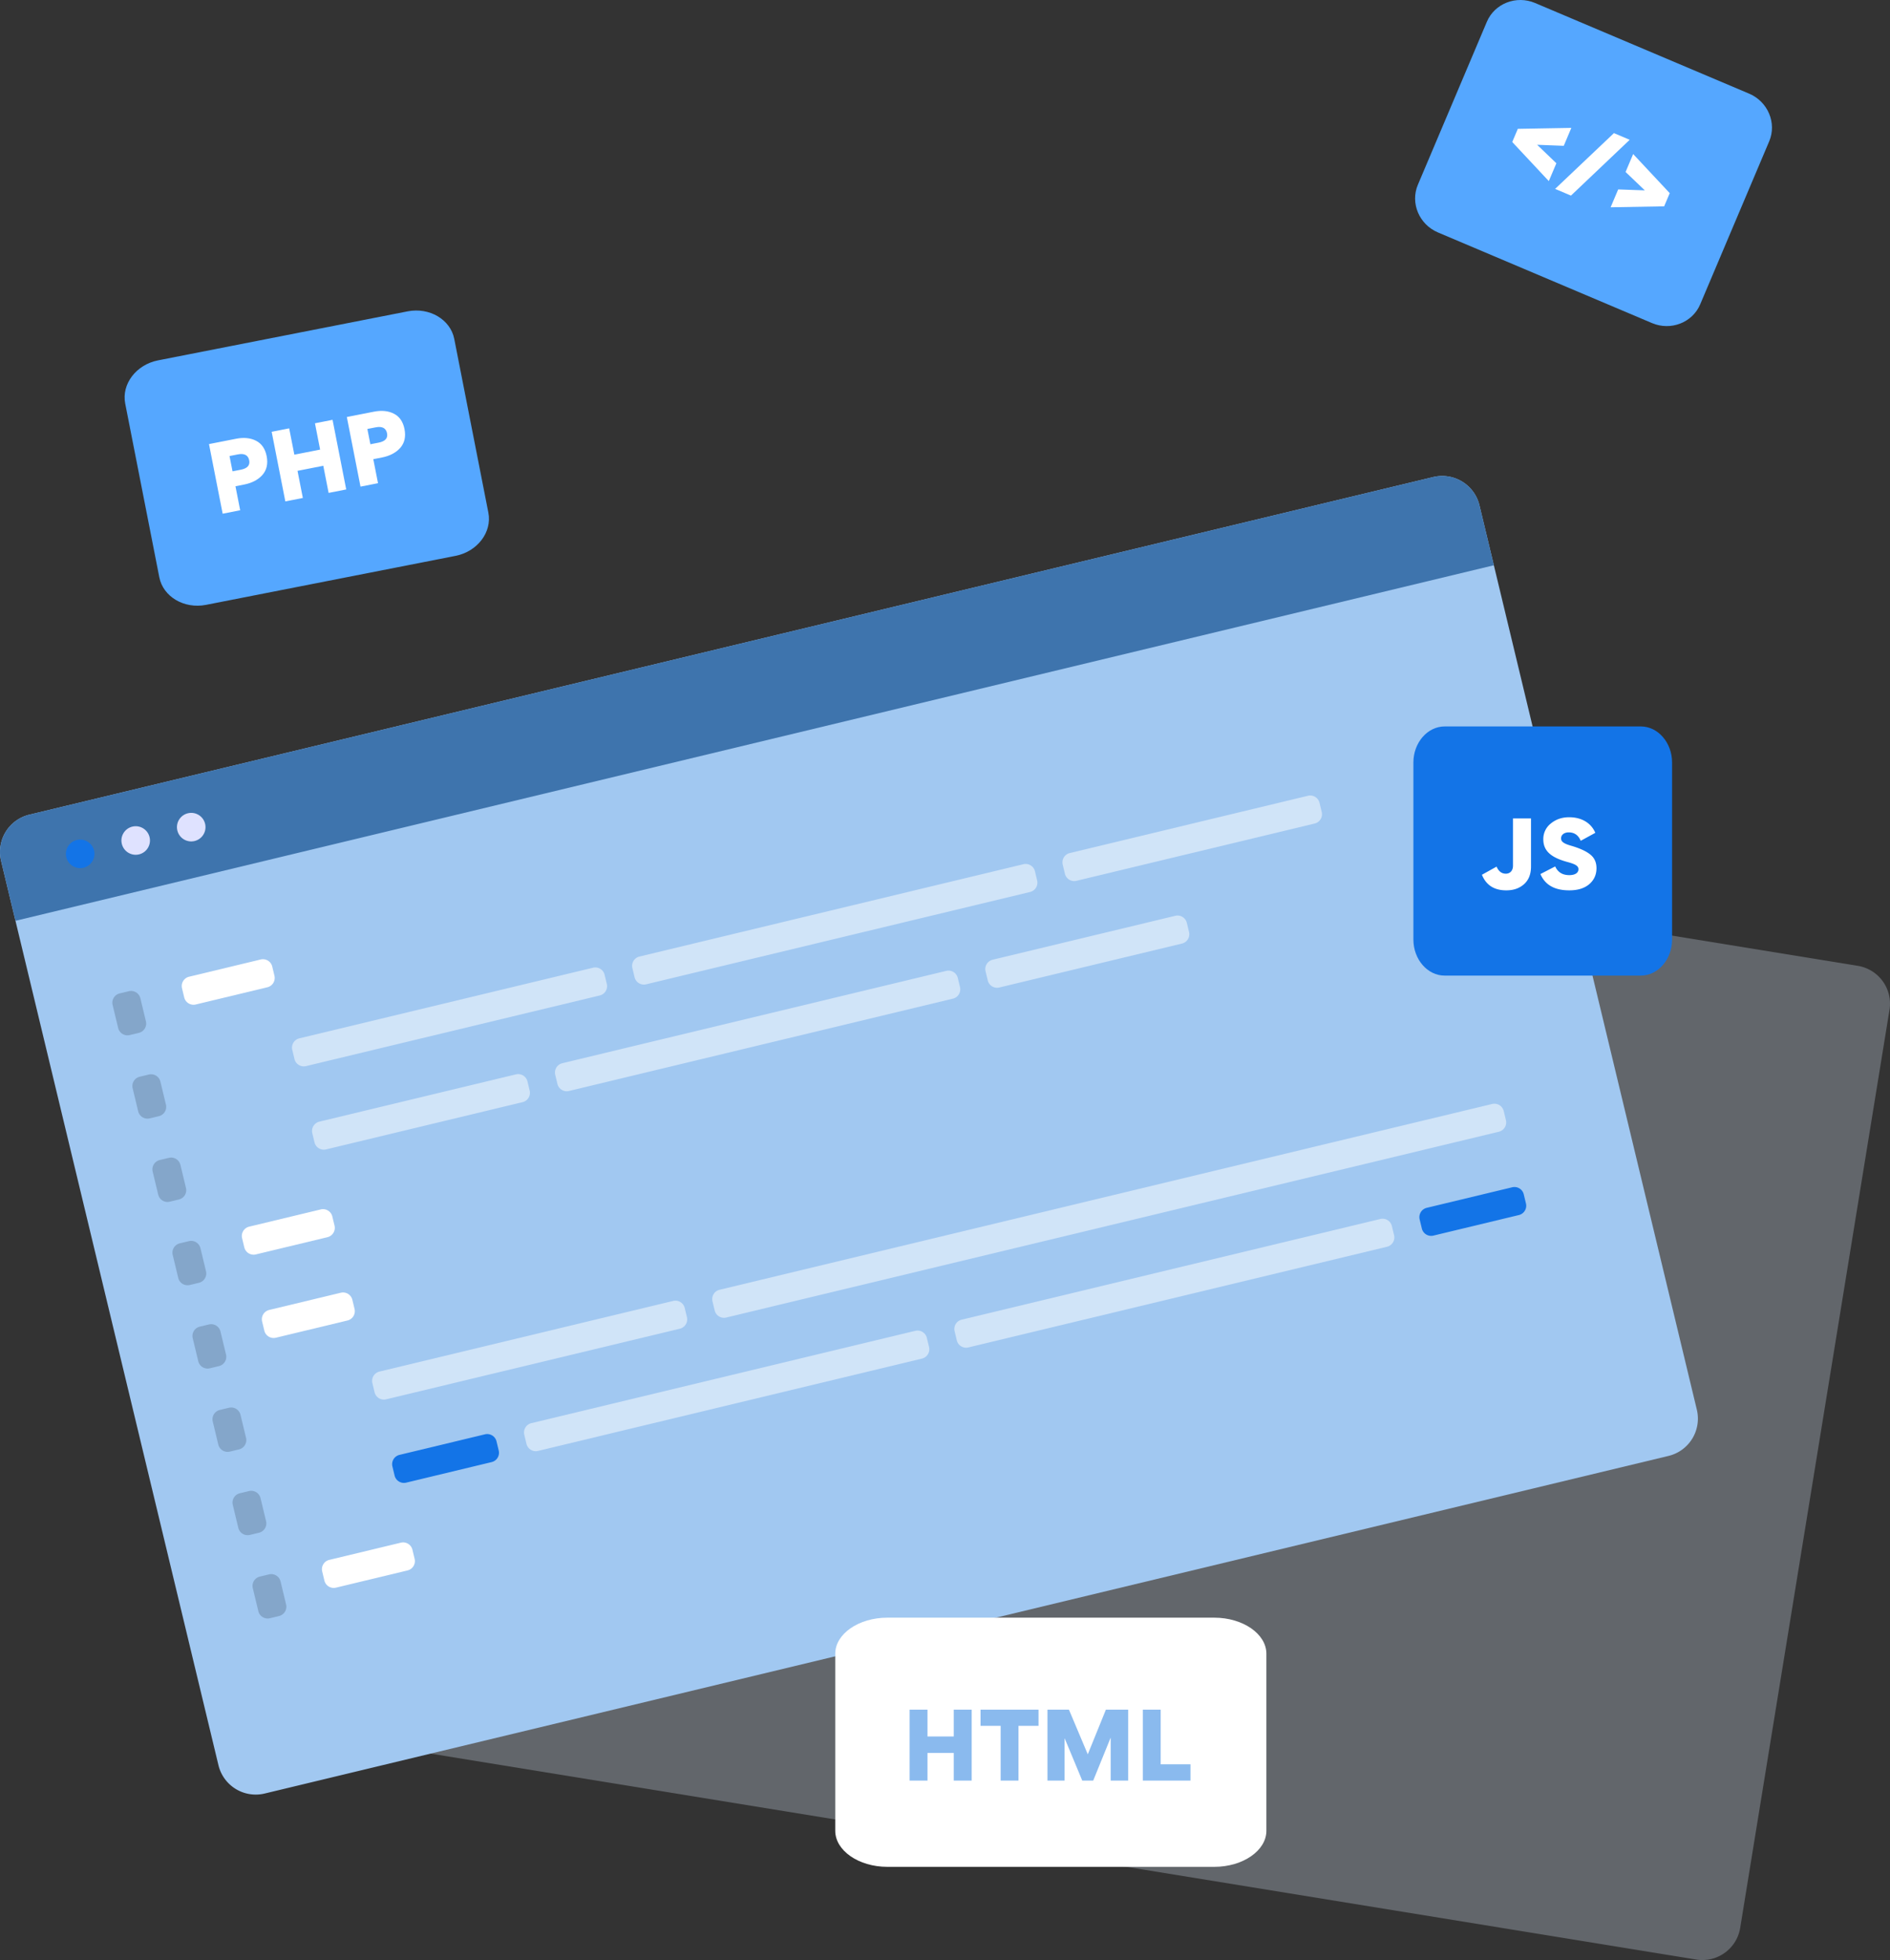
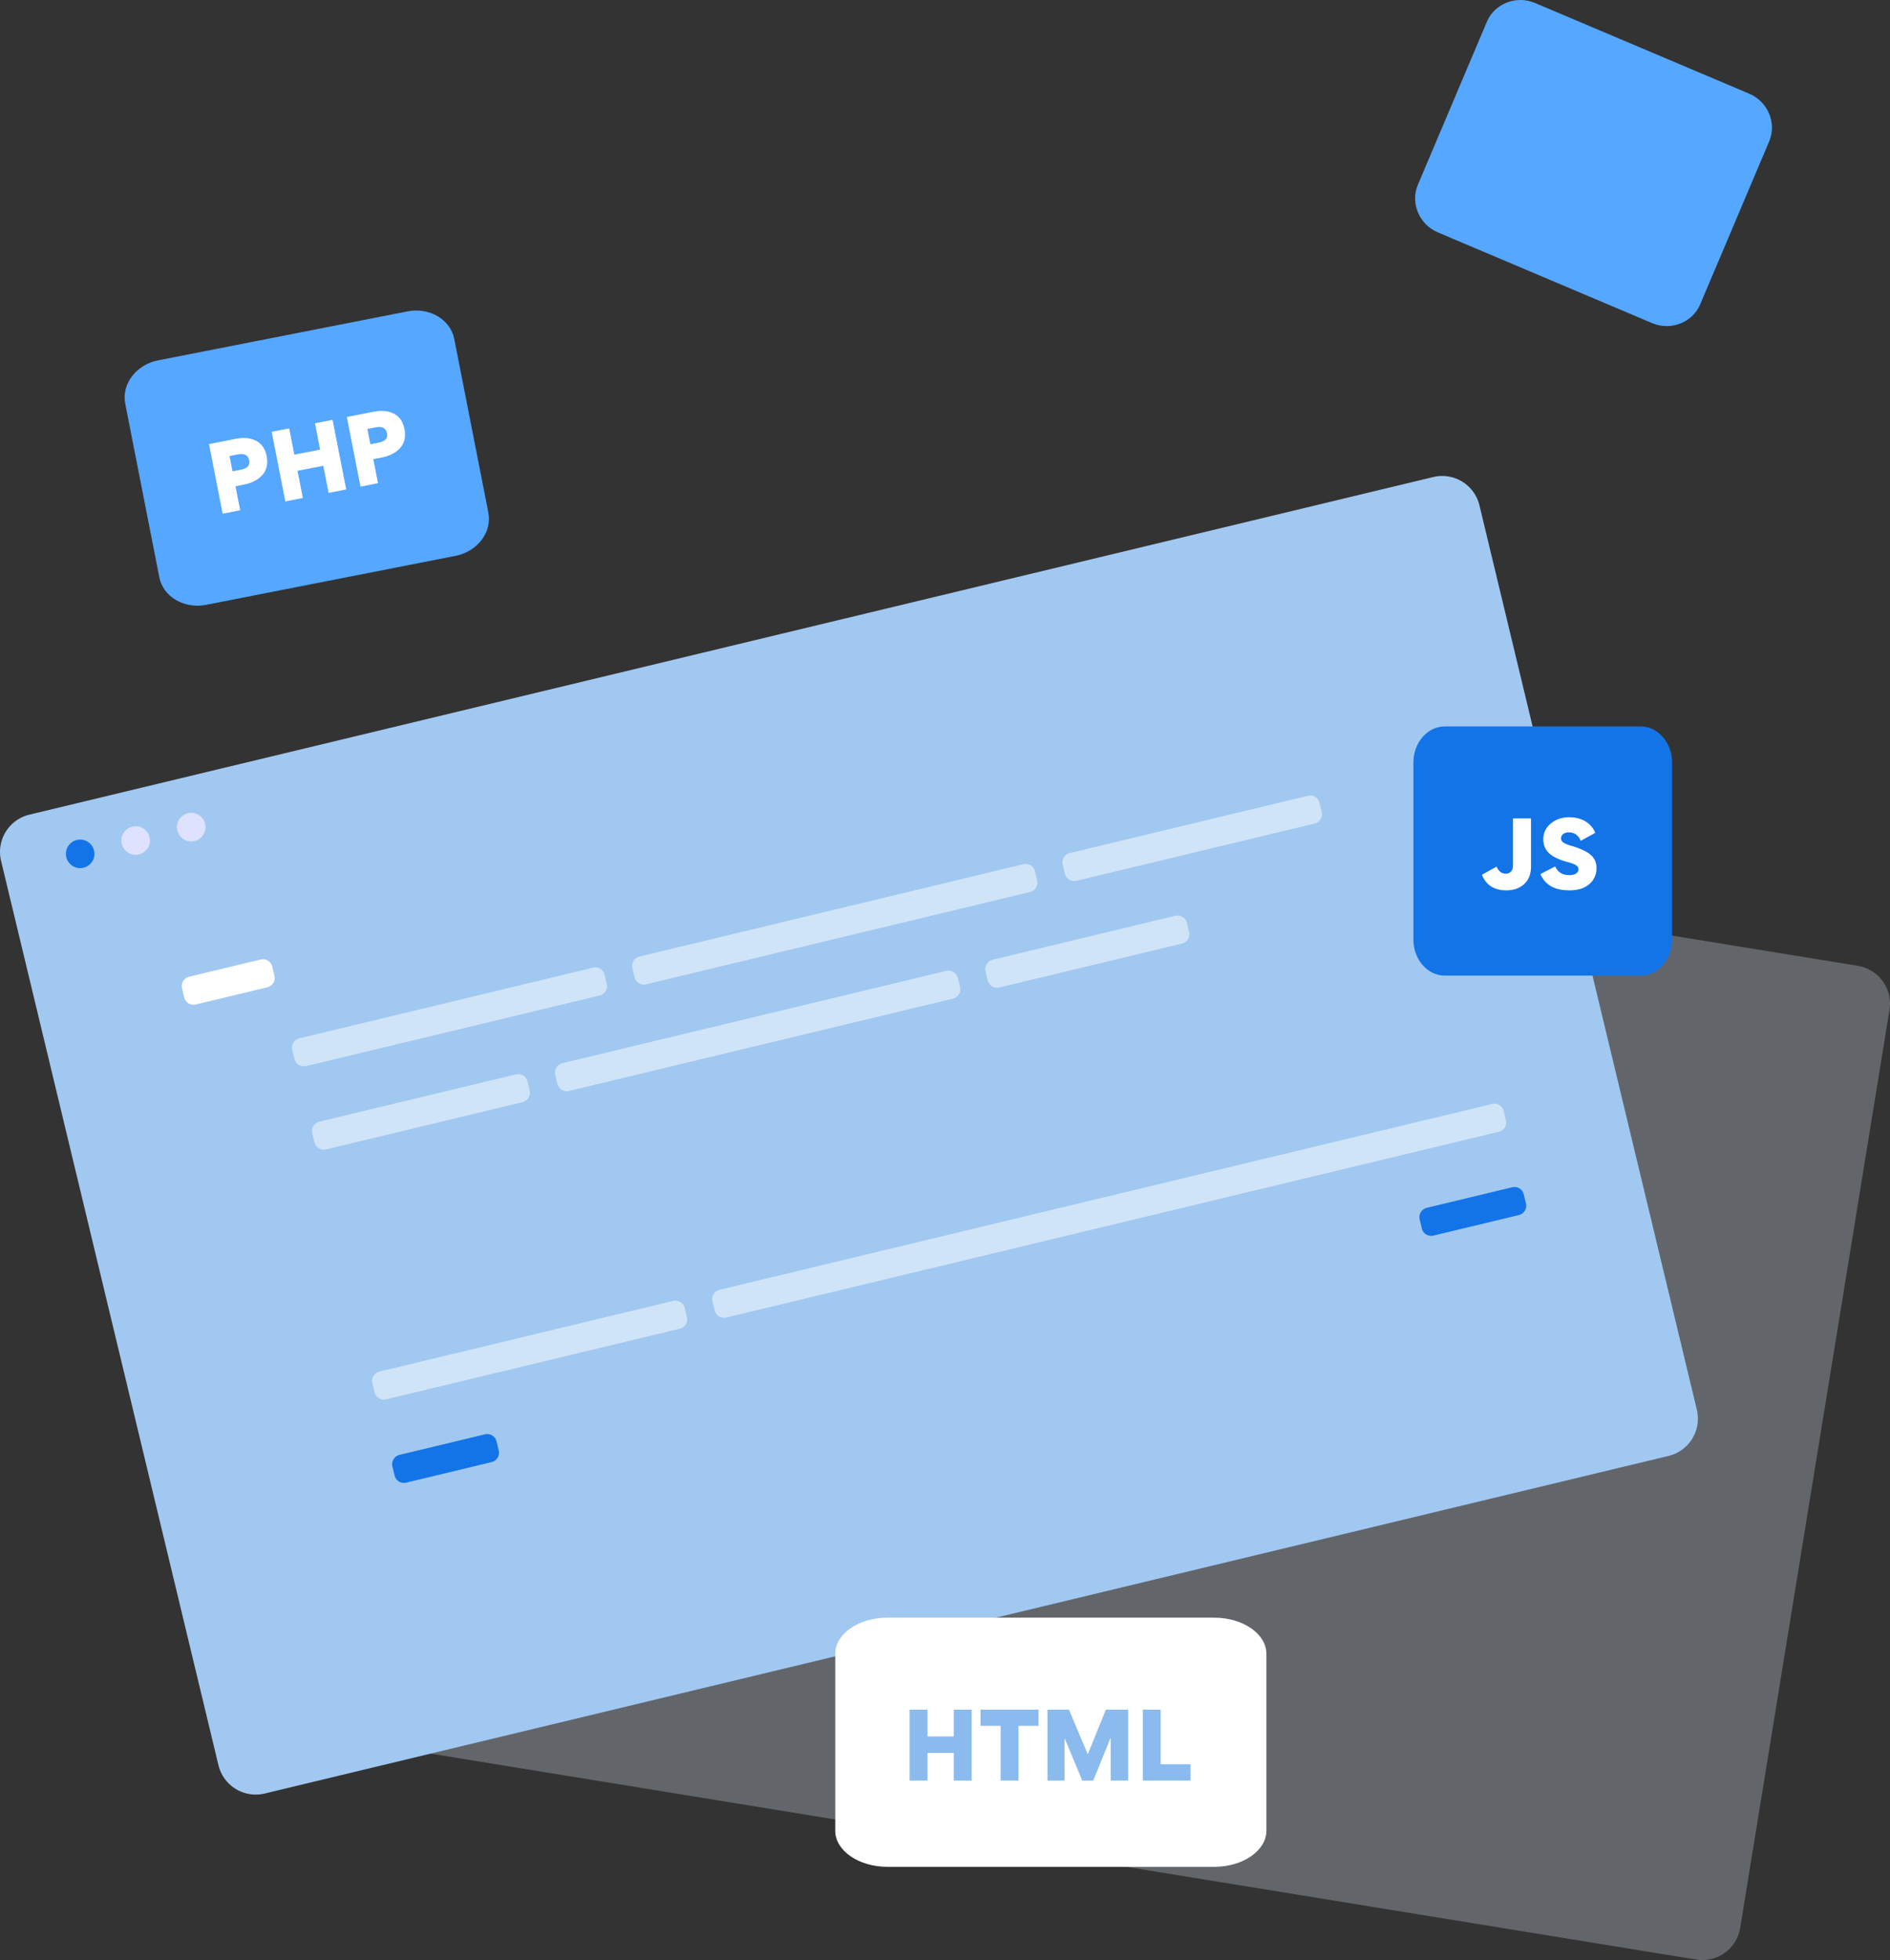
<svg xmlns="http://www.w3.org/2000/svg" viewBox="0 0 197.266 204.53">
  <rect x="0" y="0" width="197.266" height="204.53" fill="#333333" stroke="none" />
  <path opacity=".3" fill="#D0DEED" d="M45.161 76.589l148.747 24.196a4 4 0 013.306 4.59l-15.583 95.797a4 4 0 01-4.59 3.306L28.294 180.282a4 4 0 01-3.306-4.59l15.583-95.797a3.999 3.999 0 014.59-3.306z" />
  <path fill="#A1C8F1" d="M3.066 85.009l146.526-35.23a4 4 0 014.824 2.954l22.689 94.367a4 4 0 01-2.954 4.824l-146.526 35.23a4 4 0 01-4.824-2.954L.112 89.833a3.999 3.999 0 012.954-4.824z" />
-   <path fill="#3E74AD" d="M.112 89.833a4 4 0 012.954-4.824l146.527-35.23a4 4 0 014.824 2.954l1.503 6.253-154.305 37.1-1.503-6.253z" />
  <circle transform="rotate(-13.517 8.368 89.088)" fill="#1374E7" cx="8.365" cy="89.099" r="1.49" />
  <circle transform="rotate(-13.517 14.163 87.695)" fill="#DFE2FF" cx="14.16" cy="87.706" r="1.49" />
  <circle transform="rotate(-13.517 19.958 86.3)" fill="#DFE2FF" cx="19.956" cy="86.312" r="1.49" />
-   <path fill="#84A6CA" d="M12.493 103.662l.953-.229a1 1 0 011.206.739l.578 2.402a1 1 0 01-.739 1.206l-.953.229a1 1 0 01-1.206-.739l-.578-2.402a1.001 1.001 0 01.739-1.206zM14.583 112.356l.953-.229a1 1 0 011.206.739l.578 2.402a1 1 0 01-.739 1.206l-.953.229a1 1 0 01-1.206-.739l-.578-2.402a1 1 0 01.739-1.206zM16.673 121.049l.953-.229a1 1 0 011.206.739l.578 2.402a1 1 0 01-.739 1.206l-.953.229a1 1 0 01-1.206-.739l-.578-2.402a1.001 1.001 0 01.739-1.206zM18.764 129.742l.953-.229a1 1 0 011.206.739l.578 2.402a1 1 0 01-.739 1.206l-.953.229a1 1 0 01-1.206-.739l-.578-2.402a1 1 0 01.739-1.206zM20.854 138.435l.953-.229a1 1 0 011.206.739l.578 2.402a1 1 0 01-.739 1.206l-.953.229a1 1 0 01-1.206-.739l-.578-2.402a1 1 0 01.739-1.206zM22.944 147.128l.953-.229a1 1 0 011.206.739l.578 2.402a1 1 0 01-.739 1.206l-.953.229a1 1 0 01-1.206-.739l-.578-2.402a1 1 0 01.739-1.206zM25.034 155.822l.953-.229a1 1 0 011.206.739l.578 2.402a1 1 0 01-.739 1.206l-.953.229a1 1 0 01-1.206-.739l-.578-2.402a1 1 0 01.739-1.206zM27.124 164.515l.953-.229a1 1 0 011.206.739l.578 2.402a1 1 0 01-.739 1.206l-.953.229a1 1 0 01-1.206-.739l-.578-2.402a1 1 0 01.739-1.206z" />
  <path fill="#FFF" d="M19.737 101.92l7.473-1.797a1 1 0 011.206.739l.229.953a1 1 0 01-.739 1.206l-7.473 1.797a1 1 0 01-1.206-.739l-.229-.953a1.001 1.001 0 01.739-1.206z" />
  <path opacity=".5" fill="#FFF" d="M31.245 108.35l30.655-7.37a1 1 0 011.206.739l.229.953a1 1 0 01-.739 1.206l-30.655 7.37a1 1 0 01-1.206-.739l-.229-.953a1.001 1.001 0 01.739-1.206zM66.743 99.815l40.073-9.635a1 1 0 011.206.739l.229.953a1 1 0 01-.739 1.206l-40.073 9.635a1 1 0 01-1.206-.739l-.229-.953a1 1 0 01.739-1.206zM33.335 117.043l20.513-4.932a1 1 0 011.206.739l.229.953a1 1 0 01-.739 1.206l-20.513 4.932a1 1 0 01-1.206-.739l-.229-.953a1.001 1.001 0 01.739-1.206zM58.69 110.946l40.073-9.635a1 1 0 011.206.739l.229.953a1 1 0 01-.739 1.206l-40.073 9.635a1 1 0 01-1.206-.739l-.229-.953a1.001 1.001 0 01.739-1.206zM103.606 100.147l19.064-4.584a1 1 0 011.206.739l.229.953a1 1 0 01-.739 1.206l-19.064 4.584a1 1 0 01-1.206-.739l-.229-.953a1 1 0 01.739-1.206zM111.658 89.015l24.86-5.977a1 1 0 011.206.739l.229.953a1 1 0 01-.739 1.206l-24.86 5.977a1 1 0 01-1.206-.739l-.229-.953a1 1 0 01.739-1.206zM39.606 143.122l30.655-7.37a1 1 0 011.206.739l.229.953a1 1 0 01-.739 1.206l-30.655 7.37a1 1 0 01-1.206-.739l-.229-.953a1 1 0 01.739-1.206zM75.103 134.588l80.641-19.389a1 1 0 011.206.739l.229.953a1 1 0 01-.739 1.206L75.8 137.485a1 1 0 01-1.206-.739l-.229-.953a.998.998 0 01.738-1.205z" />
  <path fill="#1374E7" d="M41.696 151.816l8.922-2.145a1 1 0 011.206.739l.229.953a1 1 0 01-.739 1.206l-8.922 2.145a1 1 0 01-1.206-.739l-.229-.953a1 1 0 01.739-1.206zM148.913 126.037l8.922-2.145a1 1 0 011.206.739l.229.953a1 1 0 01-.739 1.206l-8.922 2.145a1 1 0 01-1.206-.739l-.229-.953a1 1 0 01.739-1.206z" />
-   <path opacity=".5" fill="#FFF" d="M55.46 148.506l40.073-9.635a1 1 0 011.206.739l.229.953a1 1 0 01-.739 1.206l-40.073 9.635a1 1 0 01-1.206-.739l-.229-.953a1.001 1.001 0 01.739-1.206zM100.375 137.707l43.695-10.506a1 1 0 011.206.739l.229.953a1 1 0 01-.739 1.206l-43.695 10.506a1 1 0 01-1.206-.739l-.229-.953a1 1 0 01.739-1.206z" />
-   <path fill="#FFF" d="M26.008 128l7.473-1.797a1 1 0 011.206.739l.229.953a1 1 0 01-.739 1.206l-7.473 1.797a1 1 0 01-1.206-.739l-.229-.953a1 1 0 01.739-1.206zM28.098 136.693l7.473-1.797a1 1 0 011.206.739l.229.953a1 1 0 01-.739 1.206l-7.473 1.797a1 1 0 01-1.206-.739l-.229-.953a1.001 1.001 0 01.739-1.206zM34.368 162.773l7.473-1.797a1 1 0 011.206.739l.229.953a1 1 0 01-.739 1.206l-7.473 1.797a1 1 0 01-1.206-.739l-.229-.953a1.001 1.001 0 01.739-1.206z" />
  <path fill="#55A7FF" d="M172.428 33.715l-22.346-9.461c-1.959-.829-2.901-3.067-2.094-4.973l7.203-17.011c.807-1.906 3.069-2.787 5.028-1.958l22.346 9.461c1.958.829 2.9 3.067 2.093 4.973l-7.202 17.011c-.807 1.907-3.07 2.788-5.028 1.958z" />
-   <path fill="#FFF" d="M157.839 14.819l3.816 4.08.789-1.863-2.007-1.928 2.778.108.792-1.872-5.586.099-.582 1.376zM168.452 13.891l-6.139 5.82 1.654.7 6.131-5.823-1.646-.697zM168.108 21.63l5.586-.099.582-1.376-3.817-4.08-.792 1.872 2.011 1.919-2.782-.1-.788 1.864z" />
  <path fill="#1374E7" d="M171.258 101.804h-20.474c-1.794 0-3.263-1.694-3.263-3.764V79.568c0-2.07 1.469-3.764 3.263-3.764h20.474c1.795 0 3.263 1.694 3.263 3.764v18.473c0 2.069-1.468 3.763-3.263 3.763z" />
  <path fill="#FFF" d="M157.169 91.169c-.435 0-.757-.246-.965-.738l-1.531.851c.444 1.087 1.285 1.626 2.543 1.626.766 0 1.38-.217 1.862-.652.483-.435.719-1.049.719-1.834v-5.02h-1.881v4.945c0 .491-.294.822-.747.822zM166.631 90.592c0-.605-.218-1.078-.643-1.418-.426-.35-1.106-.662-2.052-.936-.784-.227-1.002-.444-1.002-.756 0-.369.331-.624.794-.624.596 0 1.012.293 1.258.879l1.522-.832c-.416-.983-1.371-1.626-2.732-1.626-.747 0-1.381.217-1.91.652a2.05 2.05 0 00-.785 1.654c0 1.239.851 1.91 2.515 2.364.879.236 1.153.425 1.153.756 0 .378-.359.615-.955.615-.709 0-1.2-.303-1.474-.908l-1.542.794c.483 1.135 1.485 1.702 3.007 1.702.898 0 1.598-.217 2.099-.652.501-.435.747-.993.747-1.664z" />
  <path fill="#55A7FF" d="M47.547 58.004l-26.044 5.113c-2.283.448-4.477-.847-4.875-2.878l-3.559-18.127c-.399-2.031 1.143-4.06 3.425-4.508l26.044-5.113c2.283-.448 4.477.847 4.875 2.878l3.559 18.127c.399 2.031-1.142 4.06-3.425 4.508z" />
  <path fill="#FFF" d="M23.24 53.605l1.828-.359-.492-2.505.9-.177c.826-.162 1.463-.499 1.913-1.002.449-.512.599-1.168.444-1.957-.151-.77-.516-1.305-1.096-1.606-.579-.3-1.278-.375-2.085-.217l-2.839.557 1.427 7.266zm.716-6.018l.863-.169c.687-.135 1.084.076 1.192.624.1.51-.192.837-.869.97l-.872.171-.314-1.596zM31.053 49.132l2.69-.528.556 2.83 1.837-.361-1.426-7.264-1.837.361.539 2.746-2.69.528-.539-2.746-1.828.359 1.426 7.264 1.828-.359-.556-2.83zM37.627 50.78l1.828-.359-.492-2.505.9-.177c.826-.162 1.463-.499 1.913-1.002.449-.512.599-1.168.444-1.957-.151-.77-.516-1.305-1.096-1.606-.579-.301-1.278-.375-2.085-.217l-2.839.557 1.427 7.266zm.716-6.018l.863-.169c.687-.135 1.084.076 1.192.624.1.51-.192.837-.869.97l-.872.171-.314-1.596z" />
  <g>
    <path fill="#FFF" d="M126.739 194.804H92.615c-2.991 0-5.438-1.694-5.438-3.764v-18.472c0-2.07 2.447-3.764 5.438-3.764h34.124c2.991 0 5.438 1.694 5.438 3.764v18.472c0 2.07-2.447 3.764-5.438 3.764z" />
    <path fill="#8ABAEE" d="M96.805 182.92h2.742v2.884h1.872v-7.403h-1.872v2.799h-2.742v-2.799h-1.863v7.403h1.863v-2.884zM104.442 185.804h1.862v-5.711h2.09v-1.692h-6.051v1.692h2.099v5.711zM115.927 181.36v4.444h1.825v-7.403h-2.326l-1.891 4.661-1.967-4.661h-2.24v7.403h1.786v-4.387h.019l1.825 4.387h1.144l1.806-4.444h.019zM119.281 178.401v7.403h4.973v-1.702h-3.111v-5.701h-1.862z" />
  </g>
</svg>